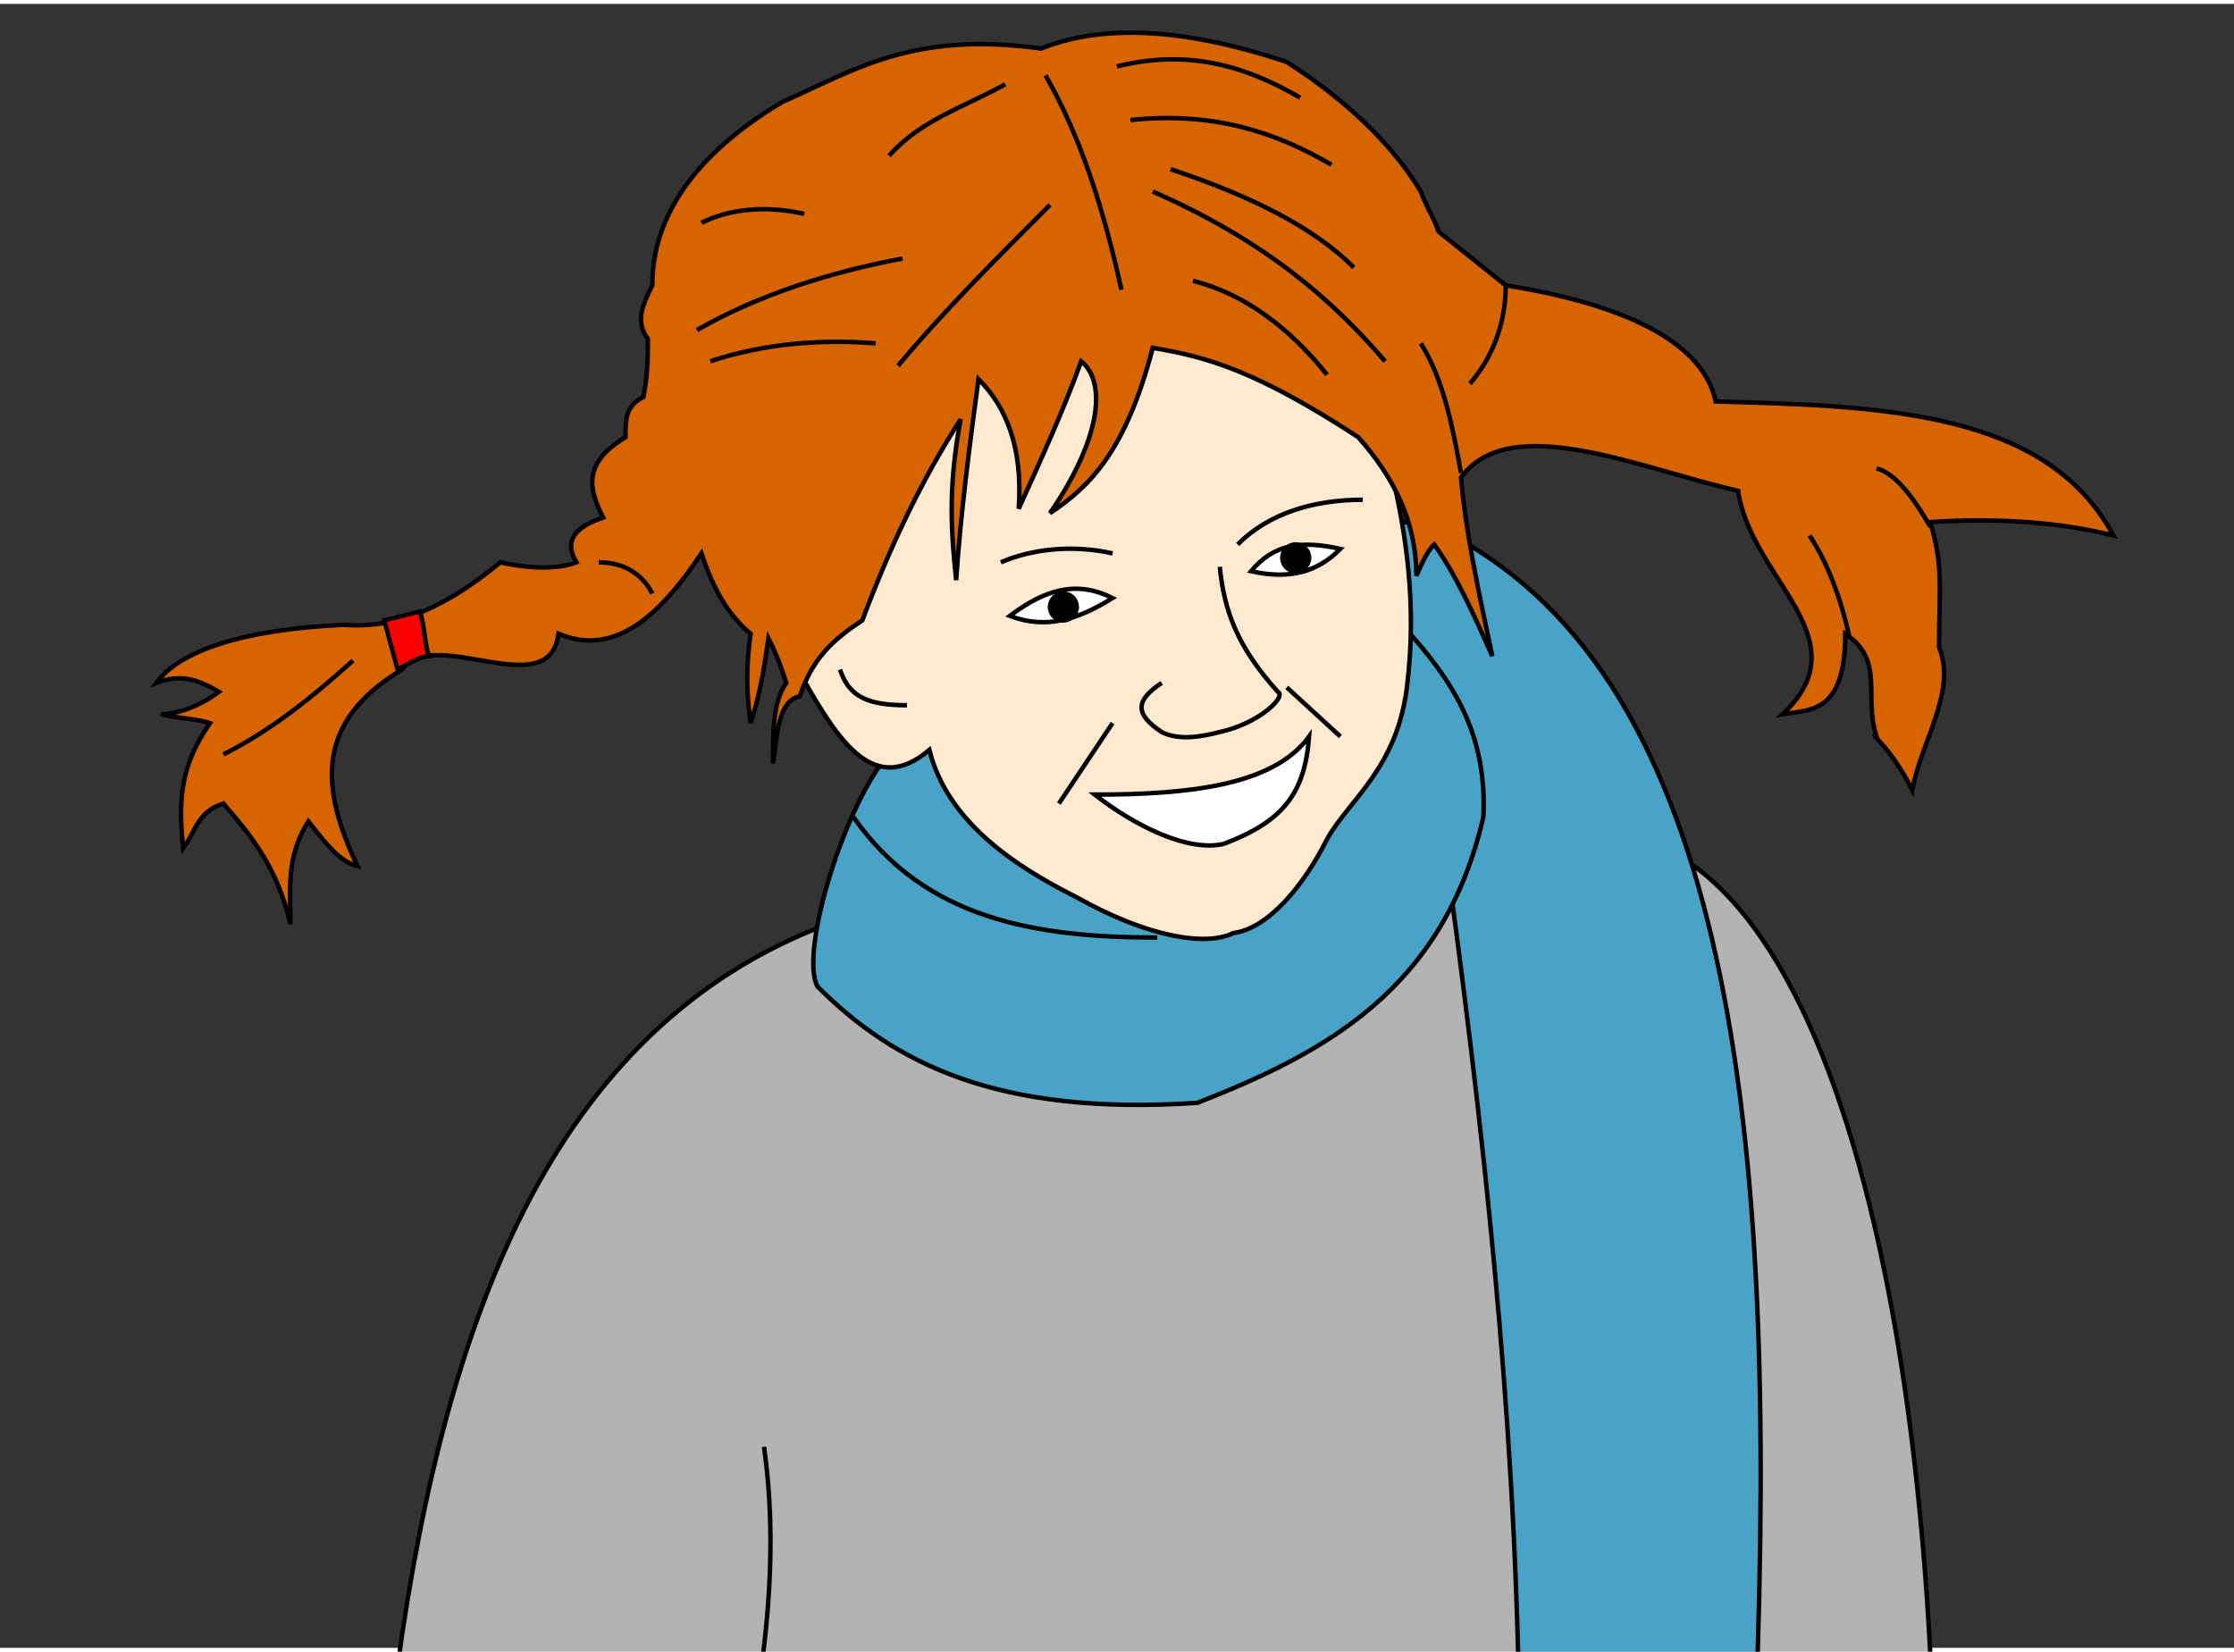
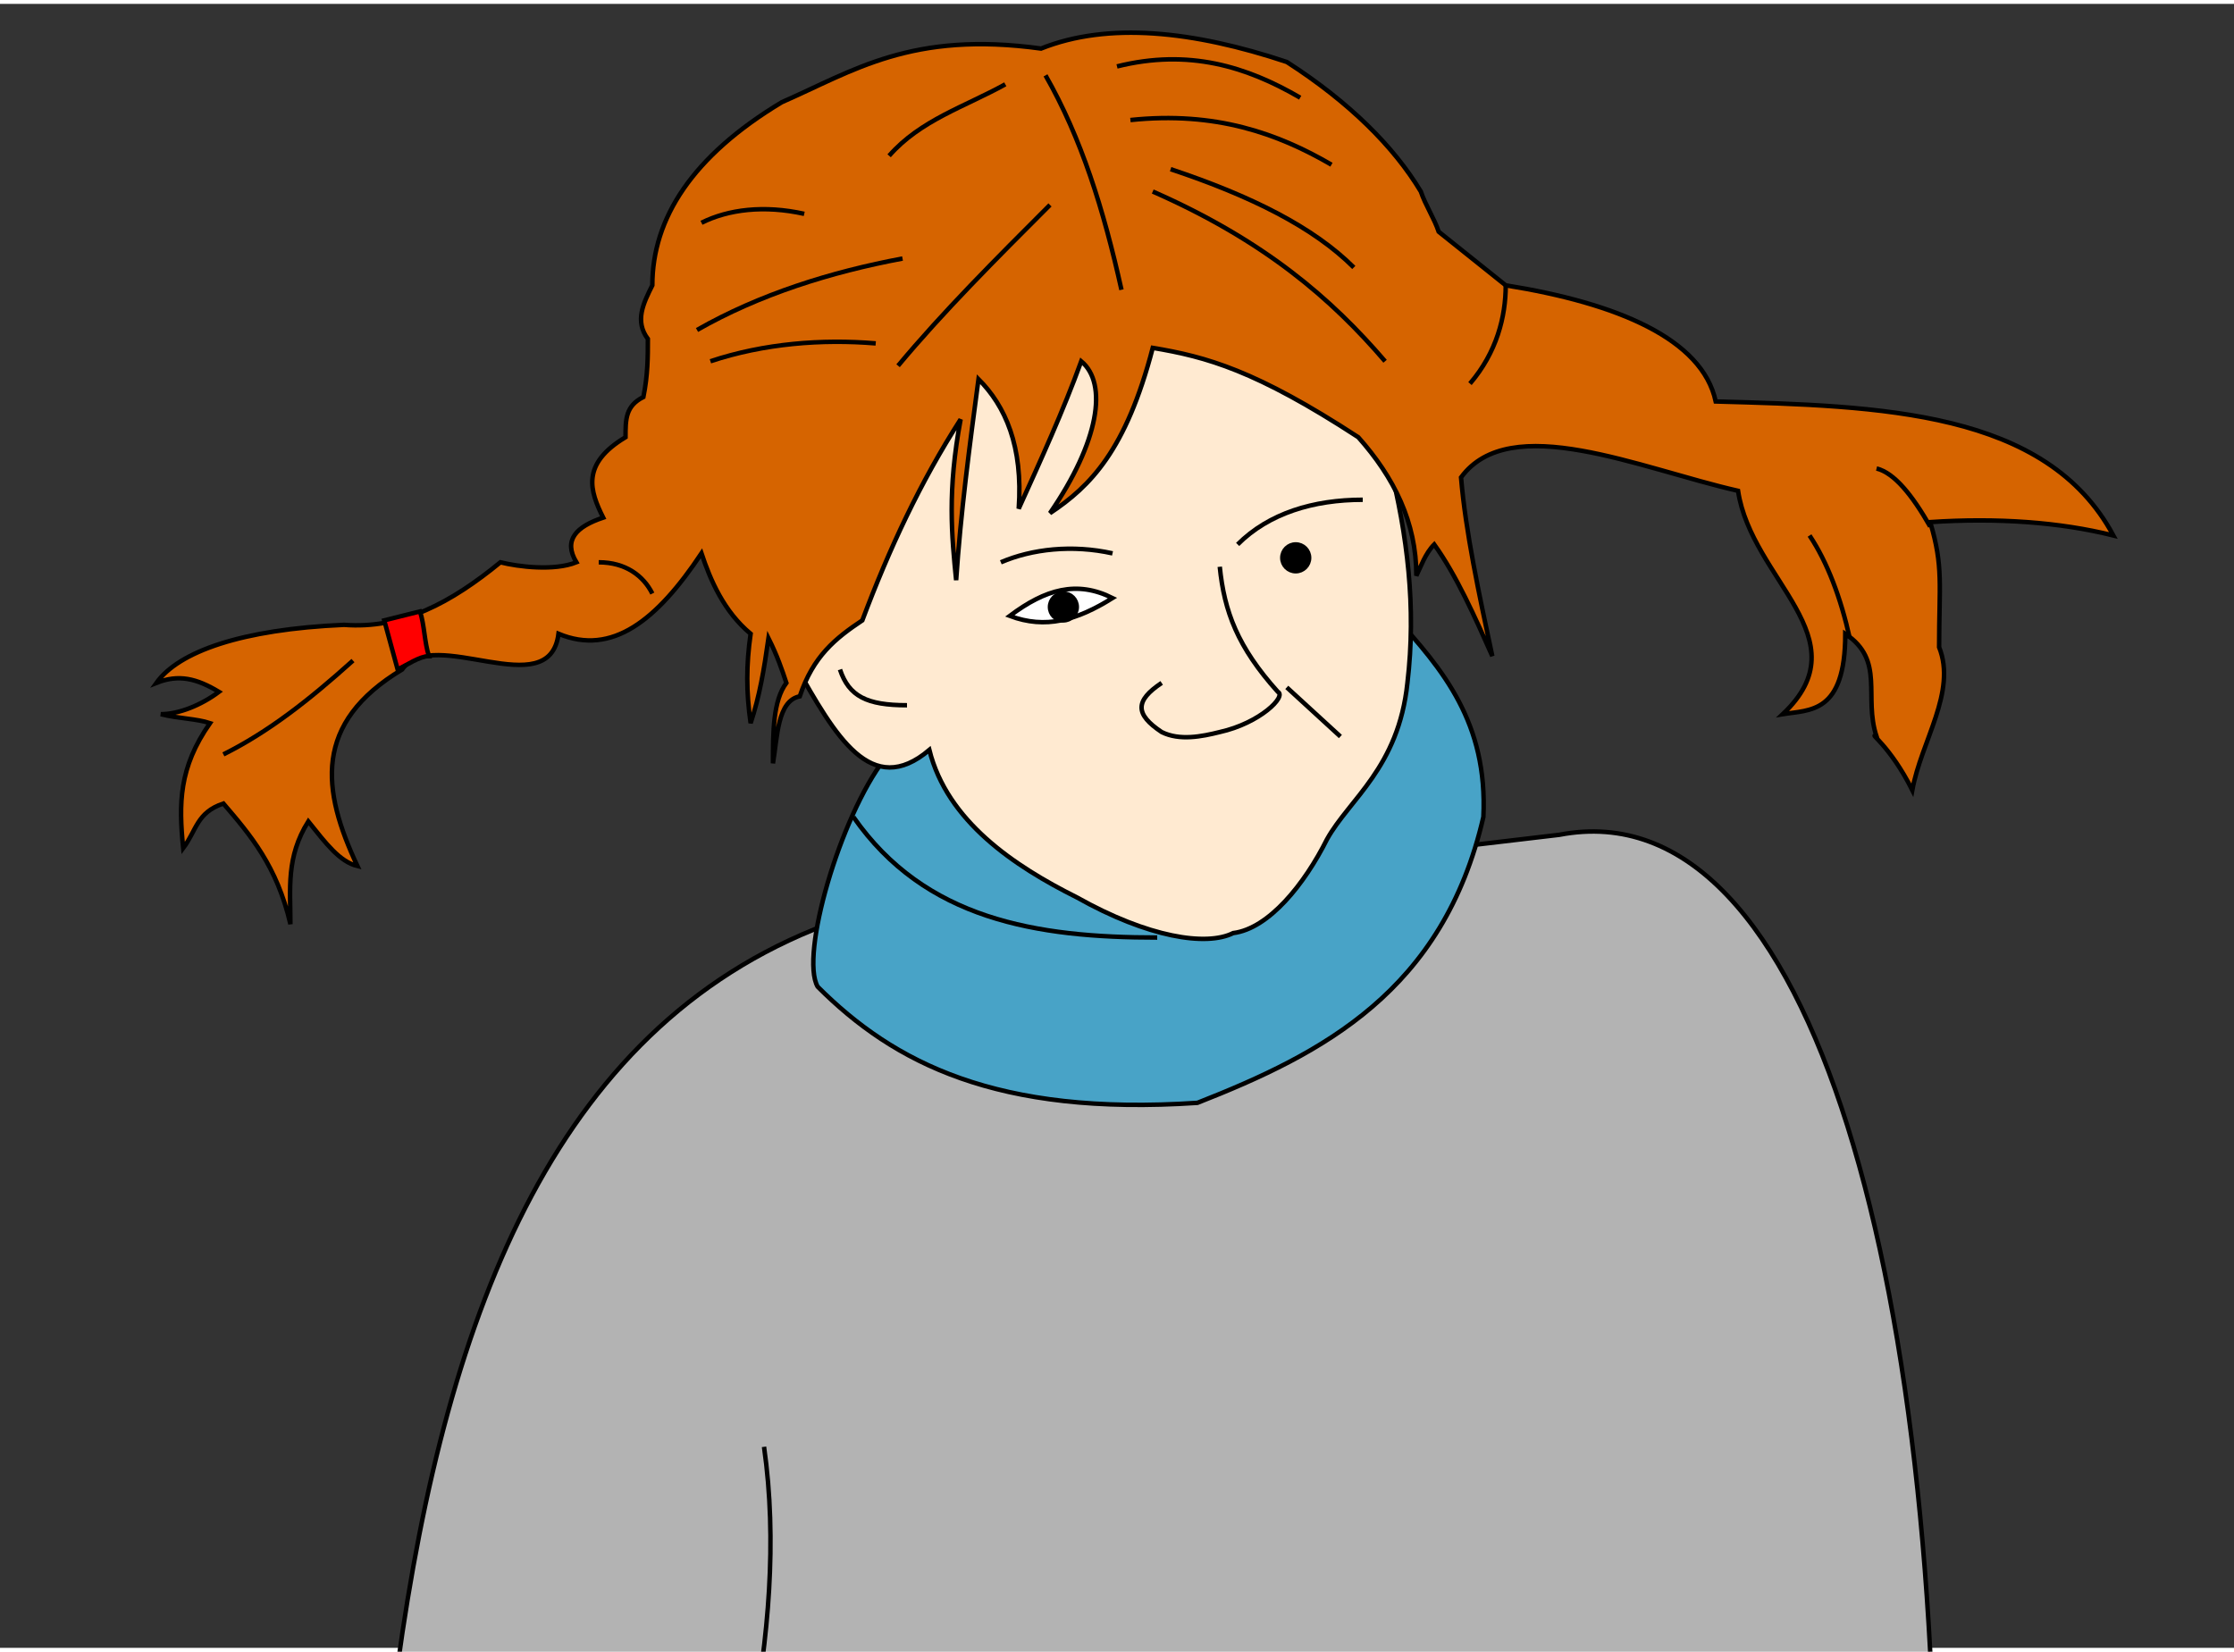
<svg xmlns="http://www.w3.org/2000/svg" xml:space="preserve" width="499px" height="369px" style="shape-rendering:geometricPrecision; text-rendering:geometricPrecision; image-rendering:optimizeQuality; fill-rule:evenodd" viewBox="0 0 500 368">
  <rect x="0" y="0" width="500" height="368" fill="#333333" stroke="none" />
  <defs>
    <style type="text/css">
   
    .str0 {stroke:#000000;stroke-width:1}
    .fil4 {fill:none}
    .fil7 {fill:#000000}
    .fil6 {fill:#FF0000}
    .fil5 {fill:#FFFFFF}
    .fil1 {fill:#48A3C7}
    .fil0 {fill:#B3B3B3}
    .fil3 {fill:#D66400}
    .fil2 {fill:#FFEAD1}
   
  </style>
  </defs>
  <g id="Layer 1">
    <path class="fil0 str0" d="M433 435c3,-147 -27,-260 -84,-249l-161 19c-63,22 -88,87 -99,167l344 63z" />
-     <path class="fil1 str0" d="M325 119c62,33 73,132 68,261 -19,0 -34,0 -53,0 -1,-65 -8,-129 -17,-194 -34,-73 -19,-75 2,-67z" />
+     <path class="fil1 str0" d="M325 119z" />
    <path class="fil1 str0" d="M198 169c-10,13 -19,44 -15,51 17,17 40,29 85,26 28,-11 55,-25 64,-64 1,-21 -9,-33 -20,-45 -38,10 -76,21 -114,32z" />
    <path class="fil2 str0" d="M311 103c4,16 6,32 4,49 -2,19 -13,26 -18,35 -5,10 -13,20 -21,21 -6,3 -19,1 -35,-8 -14,-7 -29,-17 -33,-33 -13,11 -21,-3 -30,-19 34,-82 76,-108 133,-45z" />
    <path class="fil3 str0" d="M157 123c-10,15 -20,23 -32,18 -2,16 -28,-2 -35,8 -20,12 -18,27 -10,44 -4,-1 -7,-5 -11,-10 -5,8 -4,15 -4,23 -3,-13 -9,-20 -15,-27 -6,2 -6,6 -9,10 -1,-10 -1,-18 6,-28 -3,-1 -7,-1 -11,-2 4,0 9,-2 13,-5 -5,-3 -9,-4 -14,-2 5,-7 19,-12 42,-13 13,1 24,-5 35,-14 4,1 12,2 17,0 -3,-5 0,-8 6,-10 -3,-6 -5,-12 5,-18 0,-4 0,-7 4,-9 1,-5 1,-9 1,-13 -3,-4 -1,-8 1,-12 0,-15 9,-29 29,-41 16,-7 29,-16 58,-12 15,-6 34,-4 55,3 14,9 24,19 30,29 1,3 3,6 4,9 5,4 10,8 15,12 25,4 44,12 47,26 37,1 74,2 89,30 -12,-3 -26,-4 -41,-3 3,10 2,14 2,28 4,10 -4,21 -6,32 -5,-10 -10,-13 -8,-12 -3,-9 2,-17 -7,-23 0,18 -8,17 -14,18 18,-17 -7,-30 -10,-50 -22,-5 -51,-18 -62,-3 1,12 4,26 7,40 -4,-9 -8,-18 -13,-25 -2,2 -3,5 -4,7 0,-12 -5,-22 -13,-31 -23,-15 -34,-18 -46,-20 -6,23 -14,31 -23,37 11,-16 13,-29 7,-34 -4,11 -9,22 -14,33 1,-14 -3,-23 -9,-29 -2,15 -4,30 -5,45 -1,-10 -2,-20 1,-36 -9,14 -16,29 -22,45 -6,4 -11,8 -14,17 -5,1 -5,9 -6,15 0,-7 0,-14 3,-18 -1,-3 -2,-6 -4,-10 -1,7 -2,13 -4,19 -1,-7 -1,-13 0,-20 -6,-5 -9,-12 -11,-18z" />
    <path class="fil4 str0" d="M249 123c-9,-2 -18,-1 -25,2" />
    <path class="fil4 str0" d="M277 121c7,-7 17,-10 28,-10" />
    <path class="fil5 str0" d="M226 137c8,-6 15,-8 23,-4 -8,5 -15,7 -23,4z" />
-     <path class="fil5 str0" d="M280 127c5,-6 11,-7 20,-5 -5,5 -11,7 -20,5z" />
    <path class="fil4 str0" d="M260 152c-6,4 -6,7 0,11 4,2 9,1 13,0 9,-2 15,-8 13,-9 -9,-10 -12,-18 -13,-28" />
    <path class="fil4 str0" d="M203 157c-9,0 -13,-2 -15,-8" />
-     <path class="fil4 str0" d="M249 161l-12 18" />
    <path class="fil4 str0" d="M300 164l-12 -11" />
-     <path class="fil5 str0" d="M245 177c21,0 40,-2 48,-13 -1,13 -6,19 -19,24 -8,2 -20,-4 -29,-11z" />
    <path class="fil4 str0" d="M251 64c-4,-18 -9,-34 -17,-48" />
-     <path class="fil4 str0" d="M267 62c12,3 22,11 30,21" />
    <path class="fil4 str0" d="M258 42c25,11 40,24 52,38" />
    <path class="fil4 str0" d="M253 26c19,-2 33,3 45,10" />
    <path class="fil4 str0" d="M262 37c18,6 32,13 41,22" />
    <path class="fil4 str0" d="M250 14c16,-4 29,0 41,7" />
    <path class="fil4 str0" d="M225 18c-9,5 -19,8 -26,16" />
    <path class="fil4 str0" d="M235 45c-12,12 -24,24 -34,36" />
    <path class="fil4 str0" d="M202 57c-16,3 -32,8 -46,16" />
    <path class="fil4 str0" d="M196 76c-12,-1 -25,0 -37,4" />
    <path class="fil4 str0" d="M180 47c-9,-2 -17,-1 -23,2" />
    <path class="fil4 str0" d="M50 168c10,-5 19,-12 29,-21" />
    <path class="fil6 str0" d="M94 136c1,3 1,7 2,10 -2,0 -5,2 -7,3l-3 -11 8 -2z" />
    <path class="fil4 str0" d="M146 132c-2,-4 -6,-7 -12,-7" />
    <path class="fil4 str0" d="M337 63c0,7 -2,15 -8,22" />
    <path class="fil4 str0" d="M414 142c-2,-9 -5,-17 -9,-23" />
    <path class="fil4 str0" d="M432 117c-4,-7 -8,-12 -12,-13" />
-     <path class="fil4 str0" d="M327 105c-2,-11 -4,-21 -9,-29" />
    <circle class="fil7 str0" cx="238" cy="135" r="3" />
    <circle class="fil7 str0" cx="290" cy="124" r="3" />
    <path class="fil4 str0" d="M191 182c16,23 41,27 68,27" />
    <path class="fil4 str0" d="M168 387c4,-21 6,-43 3,-64" />
  </g>
</svg>